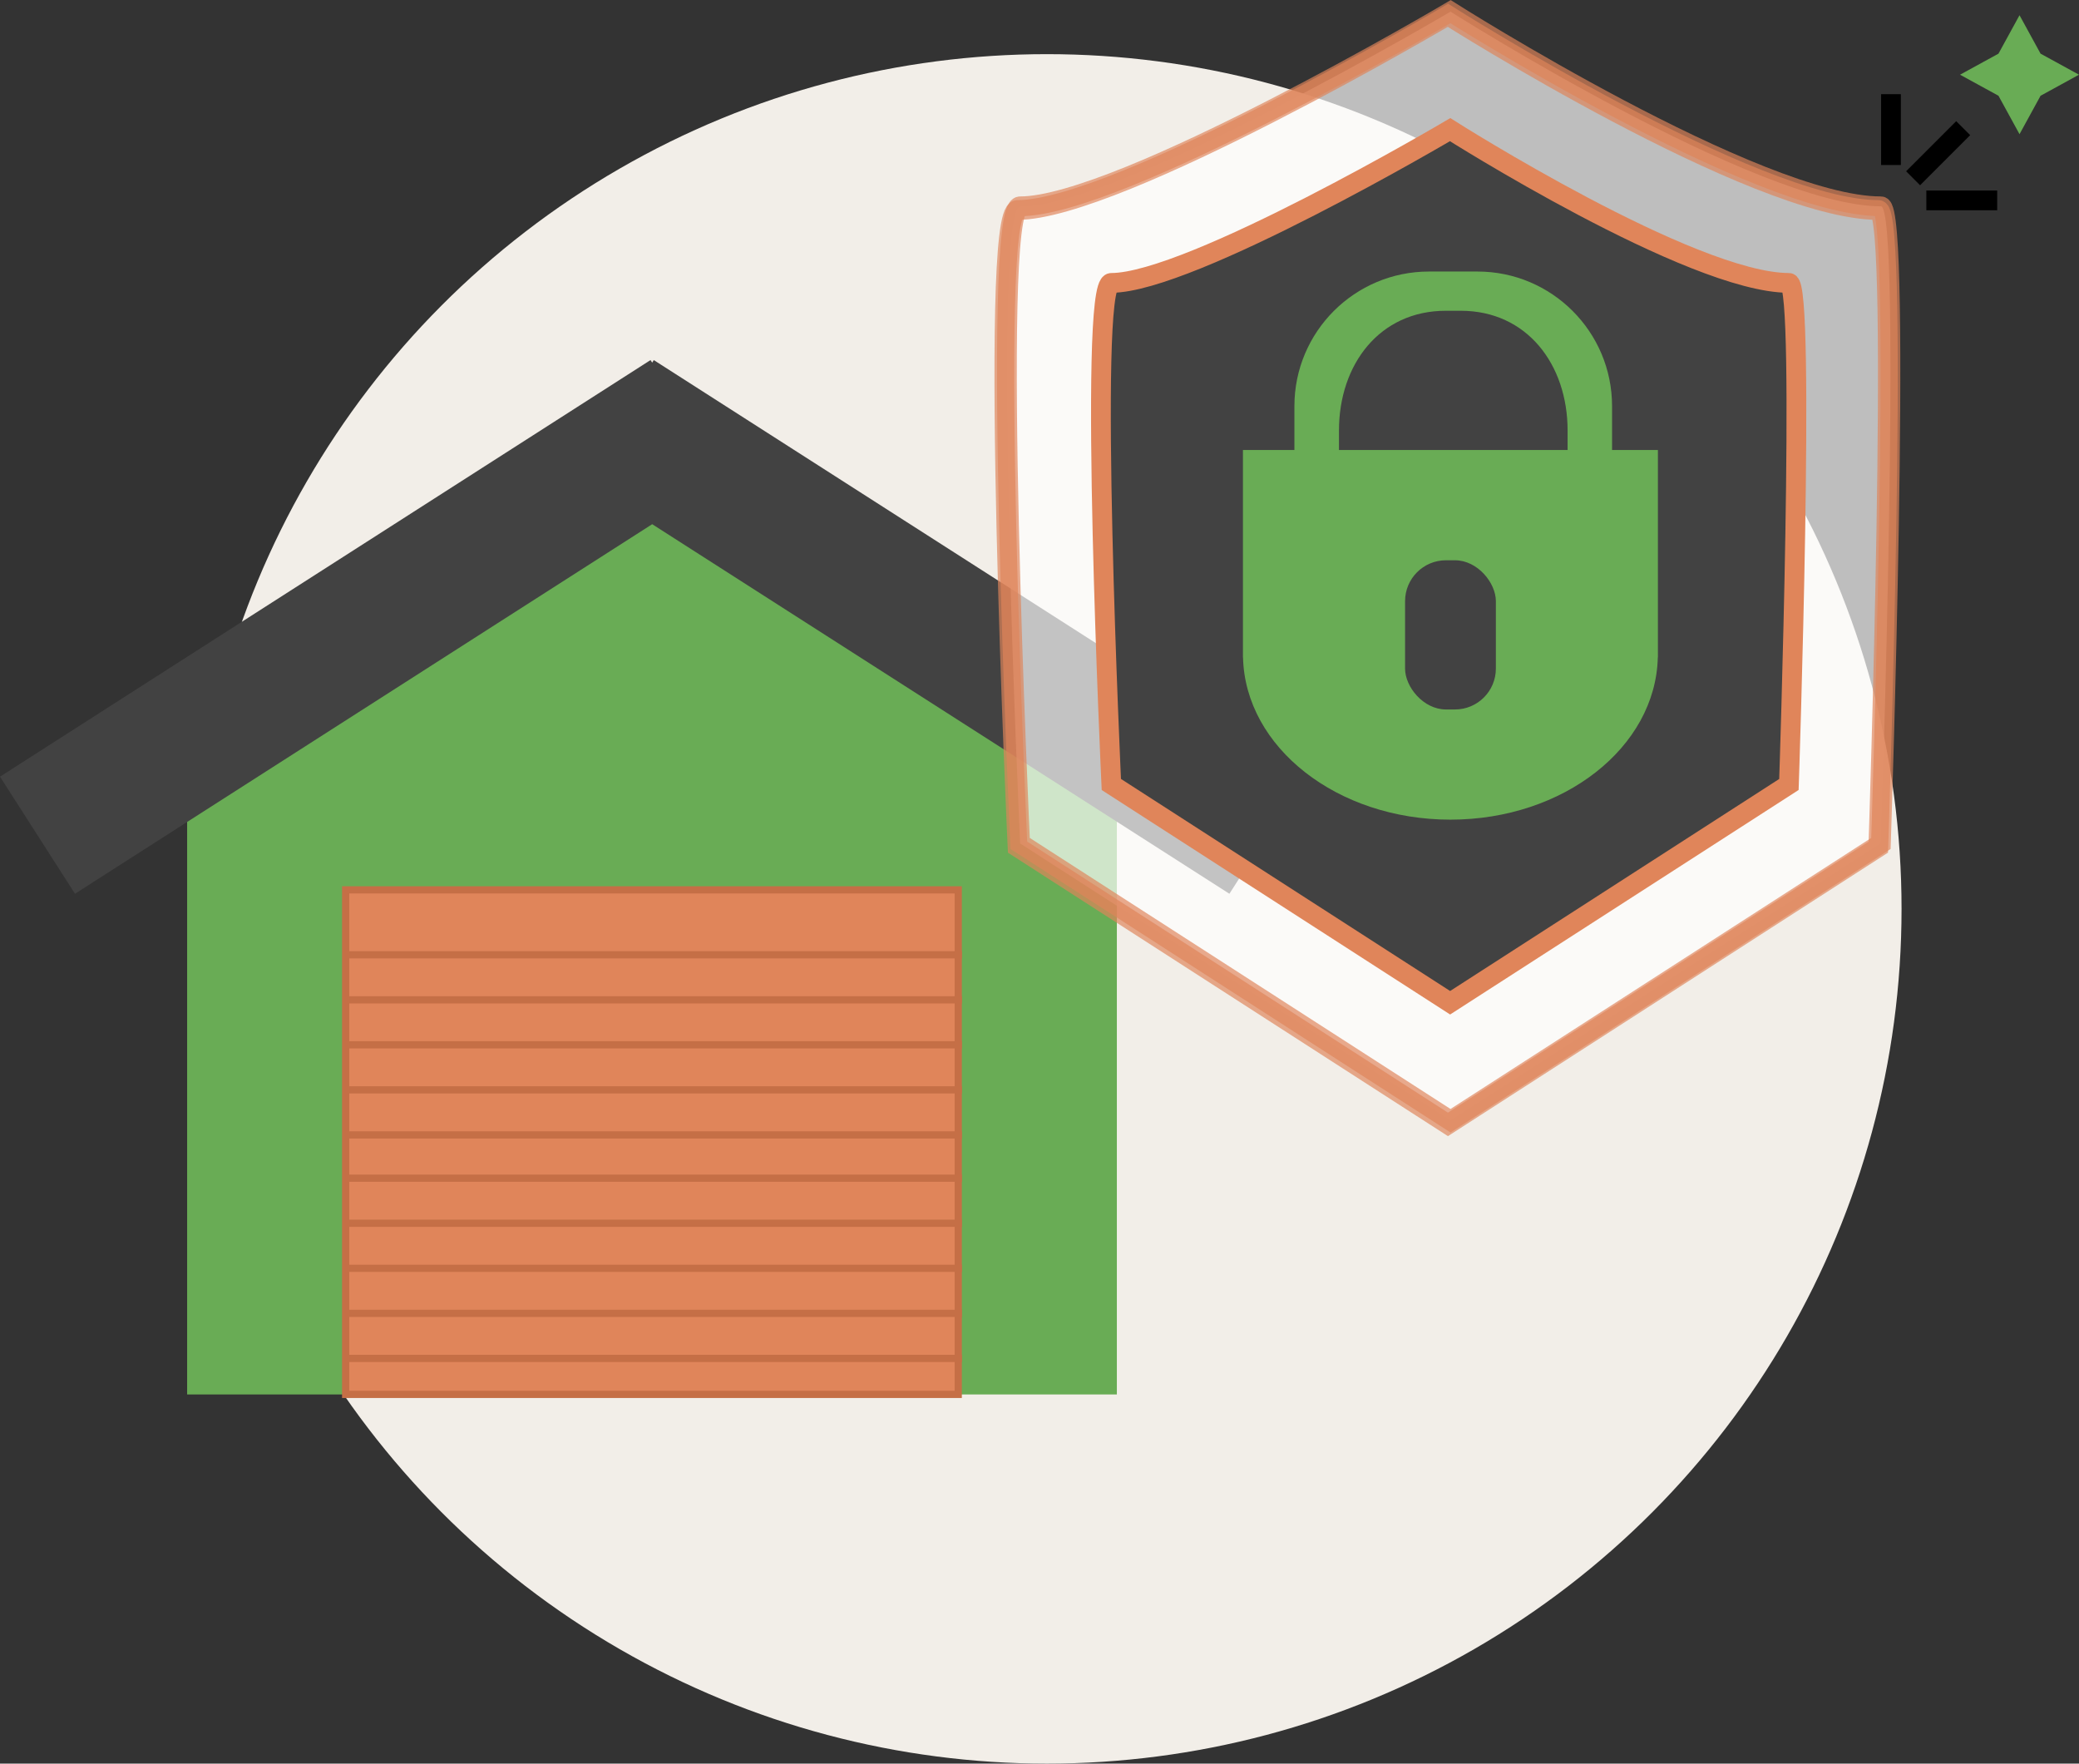
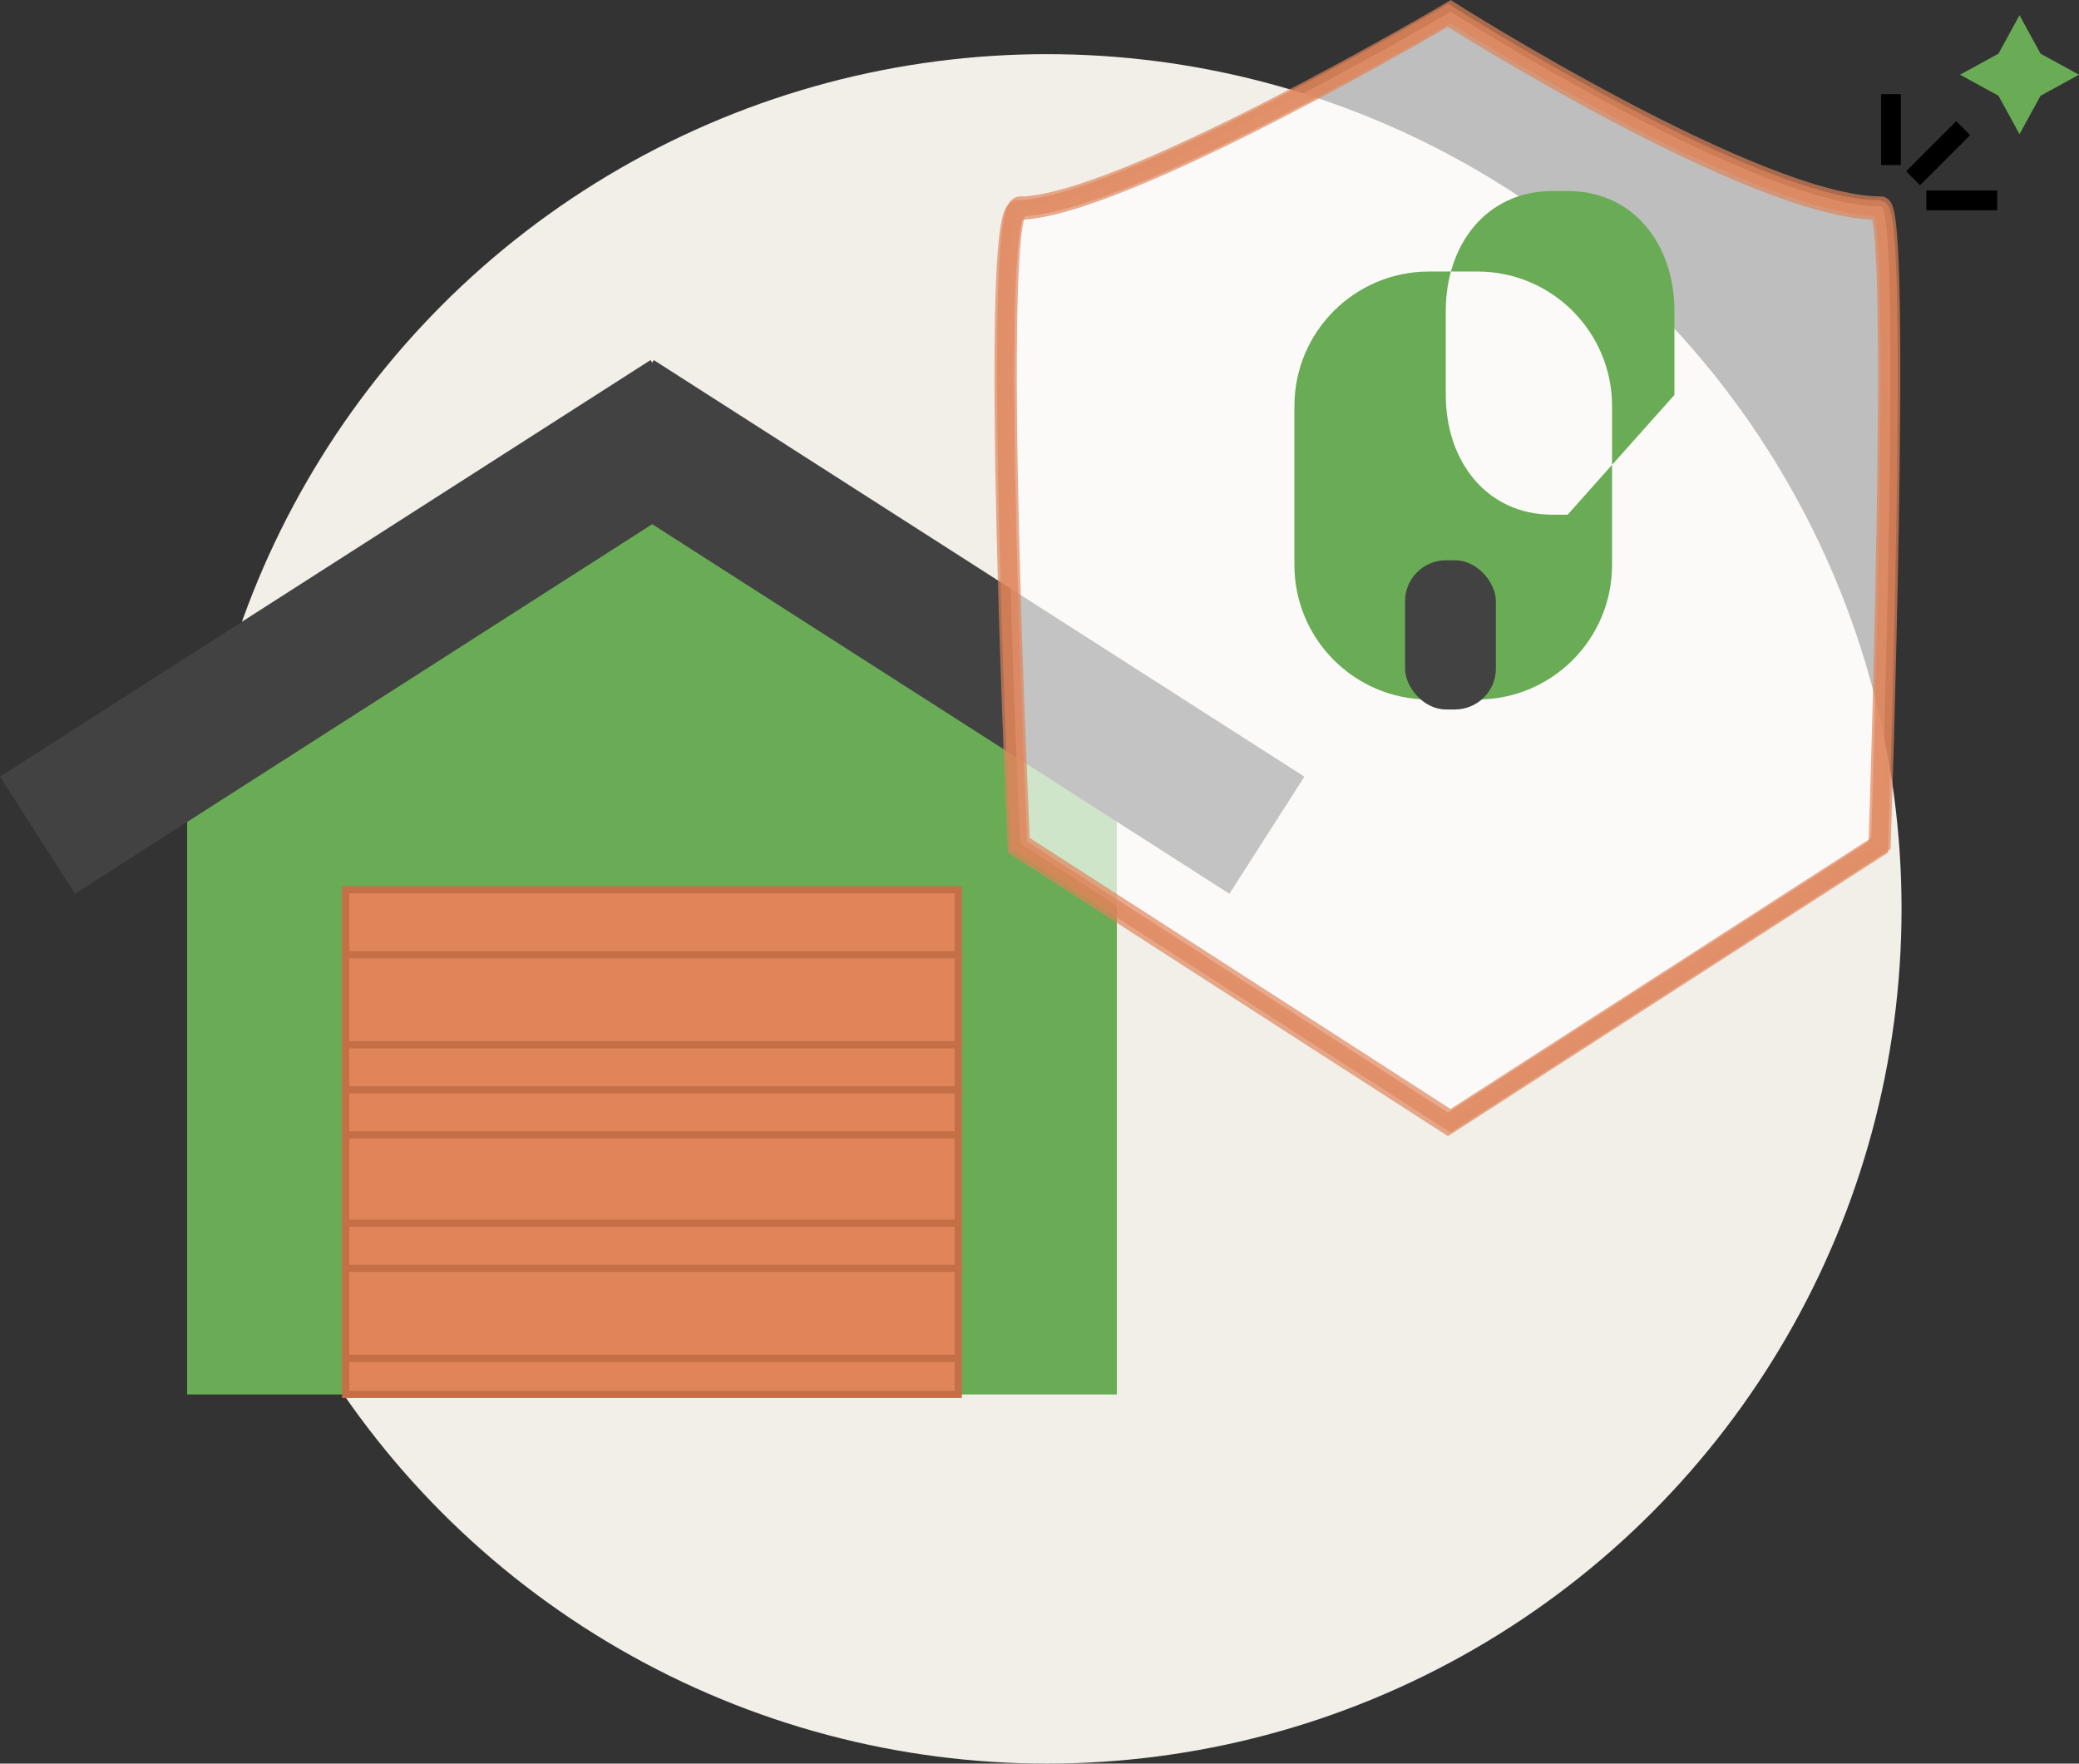
<svg xmlns="http://www.w3.org/2000/svg" id="Layer_2" data-name="Layer 2" viewBox="0 0 210.42 178.48">
  <rect x="0" y="0" width="210.42" height="178.48" fill="#333333" stroke="none" />
  <defs>
    <style>
      .cls-1 {
        fill: #f2eee8;
      }

      .cls-2 {
        fill: #69ac55;
      }

      .cls-3 {
        fill: #c56f46;
      }

      .cls-4 {
        fill: #e0855a;
      }

      .cls-5, .cls-6 {
        fill: #424242;
      }

      .cls-6, .cls-7, .cls-8 {
        stroke: #e0855a;
      }

      .cls-6, .cls-7, .cls-8, .cls-9 {
        stroke-miterlimit: 10;
        stroke-width: 2px;
      }

      .cls-7, .cls-8 {
        opacity: .68;
      }

      .cls-7, .cls-9 {
        fill: none;
      }

      .cls-8 {
        fill: #fff;
      }

      .cls-9 {
        stroke: #000;
      }
    </style>
  </defs>
  <g id="Layer_1-2" data-name="Layer 1">
    <g>
      <circle class="cls-1" cx="105.96" cy="91.98" r="86.5" />
      <g>
        <polygon class="cls-2" points="113.04 141.12 18.94 141.12 18.94 82.76 66.35 52.12 113.04 82.76 113.04 141.12" />
        <g>
          <g>
            <rect class="cls-4" x="34.99" y="90.06" width="62" height="51.06" />
            <path class="cls-3" d="m97.35,141.48h-62.73v-51.79h62.73v51.79Zm-62-.73h61.27v-50.33h-61.27v50.33Z" />
          </g>
-           <rect class="cls-3" x="35.35" y="118.87" width="62" height=".73" />
          <rect class="cls-3" x="35.35" y="123.43" width="62" height=".73" />
          <rect class="cls-3" x="35.35" y="127.99" width="62" height=".73" />
-           <rect class="cls-3" x="35.35" y="132.55" width="62" height=".73" />
          <rect class="cls-3" x="35.35" y="137.11" width="62" height=".73" />
          <rect class="cls-3" x="35.35" y="96.26" width="62" height=".73" />
-           <rect class="cls-3" x="35.35" y="100.82" width="62" height=".73" />
          <rect class="cls-3" x="35.35" y="105.37" width="62" height=".73" />
          <rect class="cls-3" x="35.35" y="109.93" width="62" height=".73" />
          <rect class="cls-3" x="35.35" y="114.49" width="62" height=".73" />
        </g>
        <polygon class="cls-5" points="132.02 78.6 66.17 36.44 66.01 36.7 65.84 36.44 0 78.6 7.59 90.45 66.01 53.05 124.43 90.45 132.02 78.6" />
      </g>
      <g>
        <polygon class="cls-2" points="206.53 5.43 210.42 7.56 206.53 9.69 204.4 13.58 202.27 9.69 198.38 7.56 202.27 5.43 204.4 1.54 206.53 5.43" />
        <line class="cls-9" x1="191.39" y1="16.7" x2="191.39" y2="9.53" />
        <line class="cls-9" x1="193.63" y1="18.04" x2="198.7" y2="12.97" />
        <line class="cls-9" x1="194.97" y1="20.28" x2="202.14" y2="20.28" />
      </g>
      <g>
        <path class="cls-8" d="m190.37,85.36s2.17-64.48,0-64.48c-12.51,0-43.56-19.7-43.56-19.7,0,0-33.37,19.7-43.56,19.7-3.01,0,0,64.48,0,64.48l43.56,28.06,43.56-28.06Z" />
-         <path class="cls-6" d="m181.06,79.39s1.71-50.76,0-50.76c-9.85,0-34.29-15.51-34.29-15.51,0,0-26.27,15.51-34.29,15.51-2.37,0,0,50.76,0,50.76l34.29,22.09,34.29-22.09Z" />
        <path class="cls-7" d="m190.11,85.73s2.17-64.48,0-64.48c-12.51,0-43.56-19.7-43.56-19.7,0,0-33.37,19.7-43.56,19.7-3.01,0,0,64.48,0,64.48l43.56,28.06,43.56-28.06Z" />
        <g>
-           <path class="cls-2" d="m149.54,27.48h-4.91c-7.52,0-13.62,6.1-13.62,13.62v16.07c0,7.52,6.1,13.62,13.62,13.62h4.91c7.52,0,13.62-6.1,13.62-13.62v-16.07c0-7.52-6.1-13.62-13.62-13.62Zm9.12,24.61c0,6.69-4.11,12.12-10.81,12.12h-1.52c-6.69,0-10.81-5.43-10.81-12.12v-8.52c0-6.69,4.11-12.12,10.81-12.12h1.52c6.69,0,10.81,5.43,10.81,12.12v8.52Z" />
-           <path class="cls-2" d="m125.8,45.54v21h.01c.22,9.09,9.53,16.41,20.99,16.41s20.77-7.32,20.99-16.41h.01v-21h-42.01Z" />
+           <path class="cls-2" d="m149.54,27.48h-4.91c-7.52,0-13.62,6.1-13.62,13.62v16.07c0,7.52,6.1,13.62,13.62,13.62h4.91c7.52,0,13.62-6.1,13.62-13.62v-16.07c0-7.52-6.1-13.62-13.62-13.62Zm9.12,24.61h-1.52c-6.69,0-10.81-5.43-10.81-12.12v-8.52c0-6.69,4.11-12.12,10.81-12.12h1.52c6.69,0,10.81,5.43,10.81,12.12v8.52Z" />
          <rect class="cls-5" x="142.21" y="56.7" width="9.19" height="15.1" rx="4.14" ry="4.14" />
        </g>
      </g>
    </g>
  </g>
</svg>